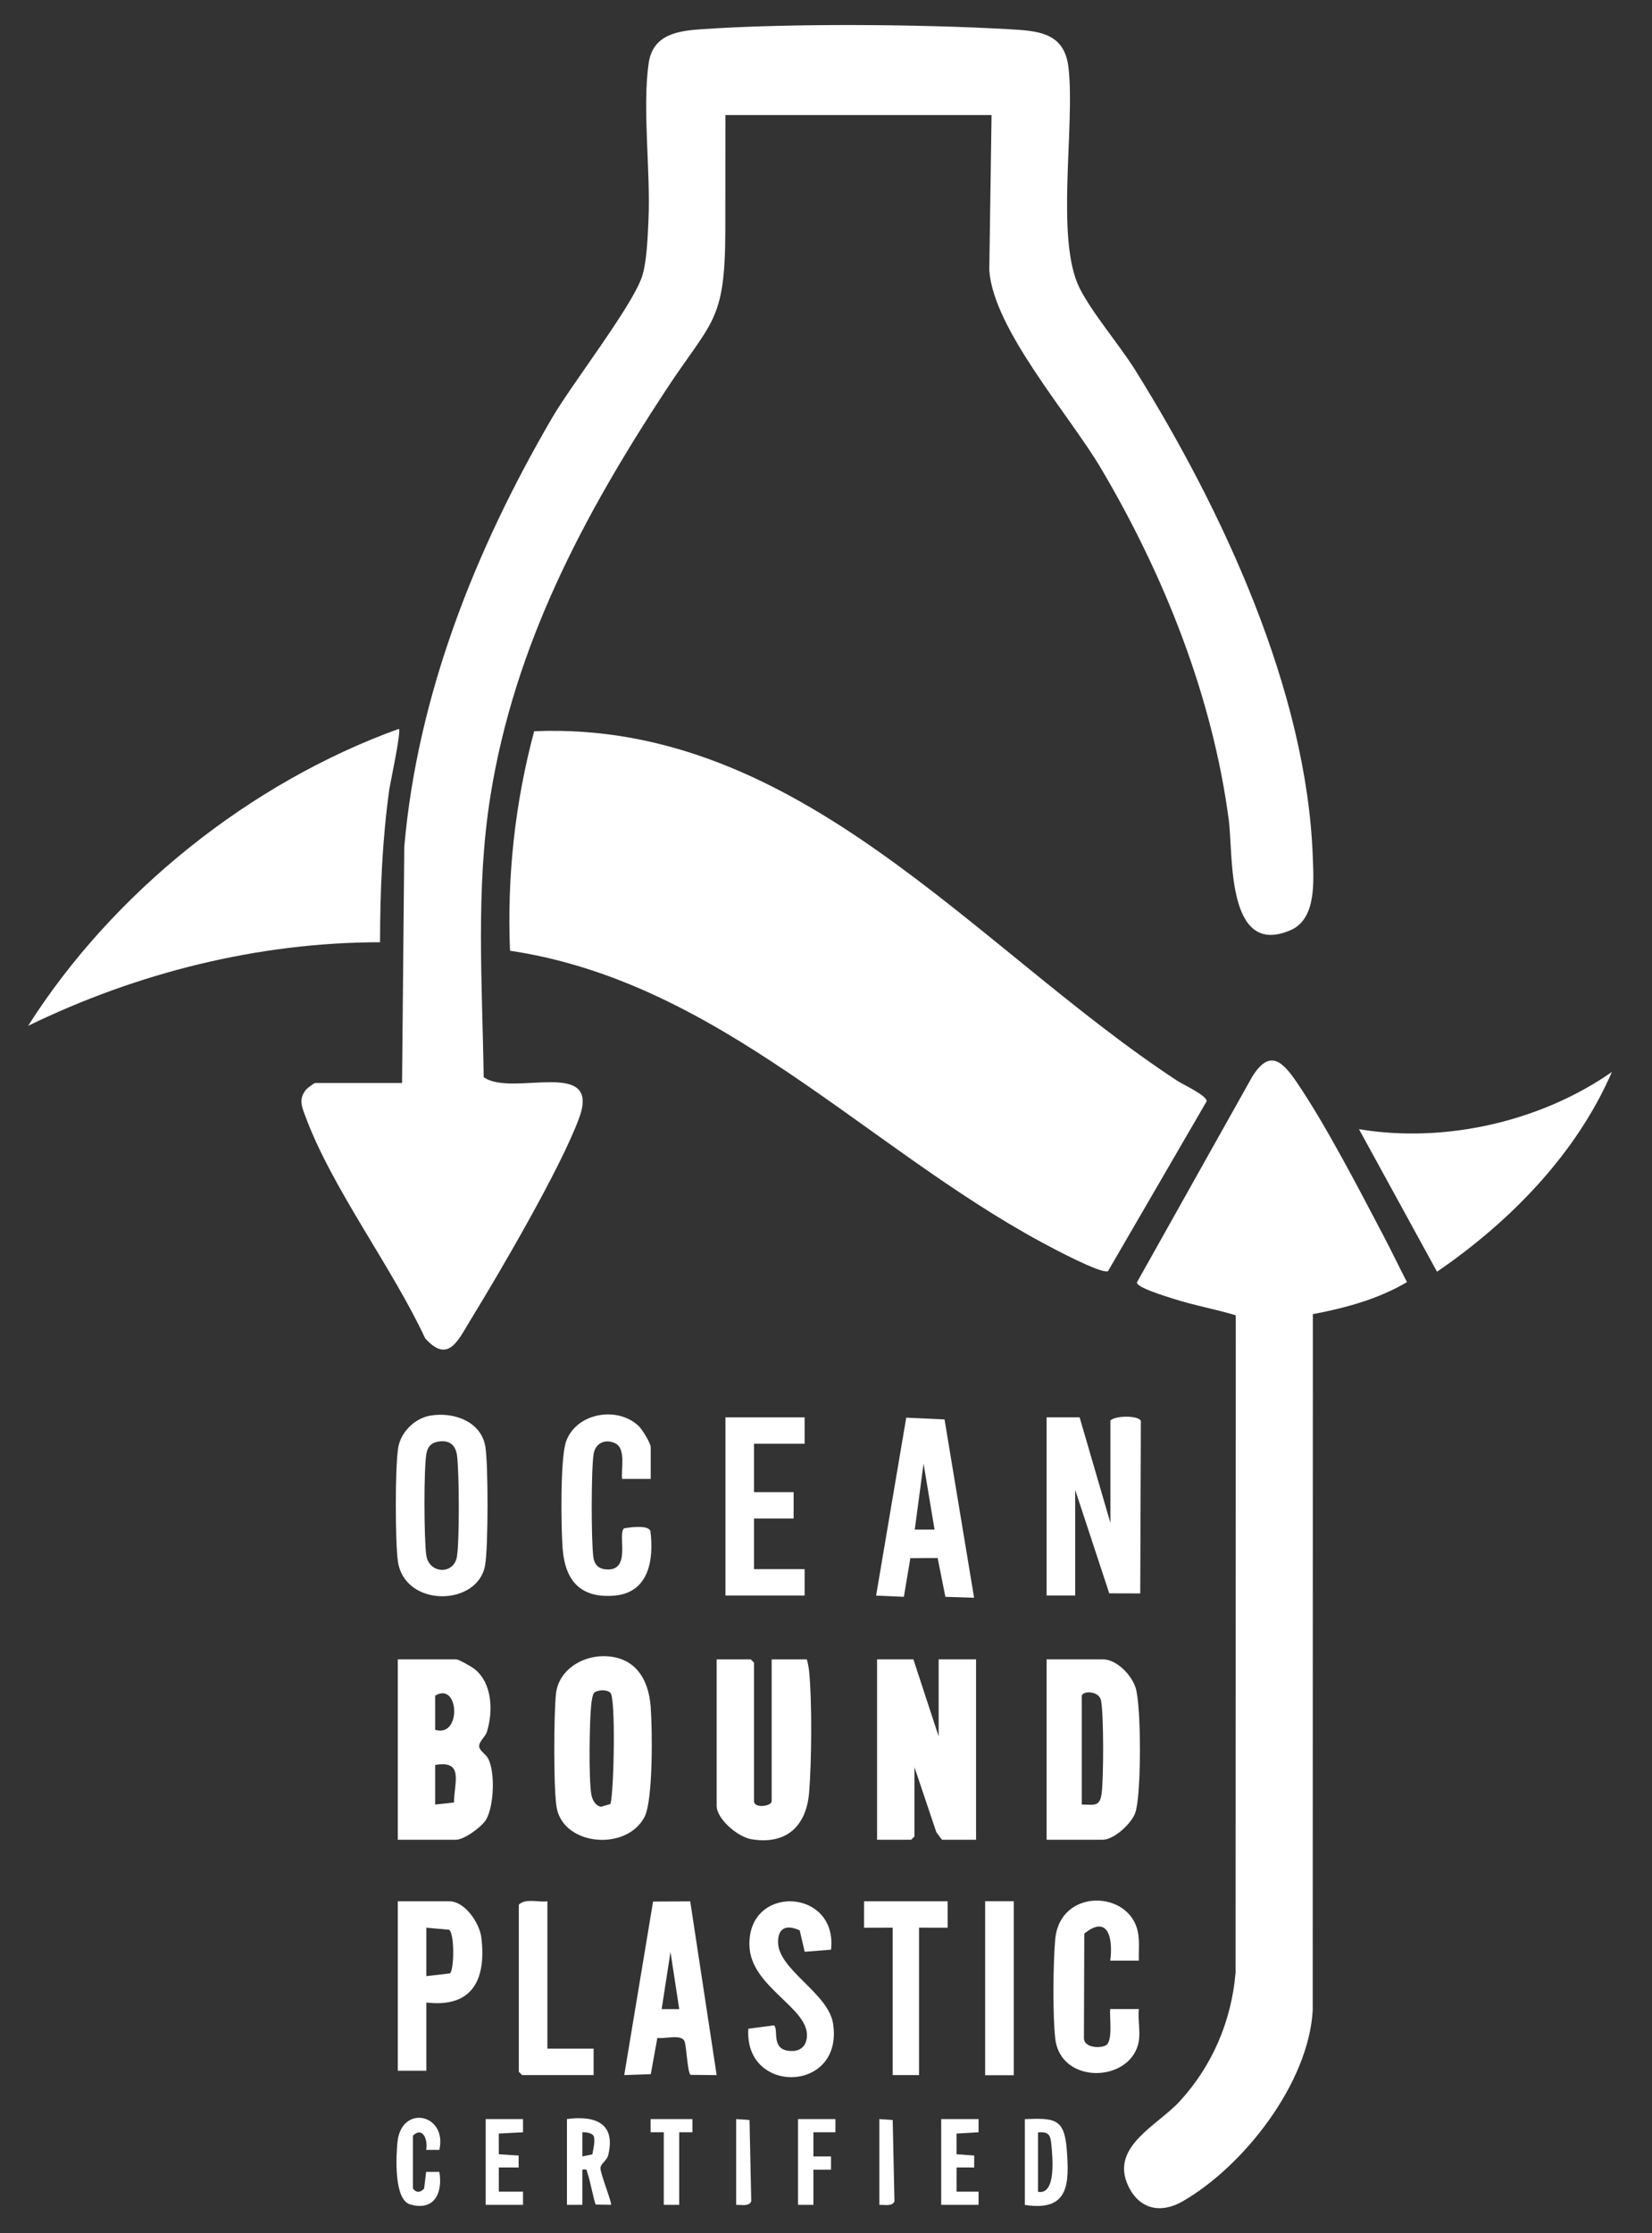
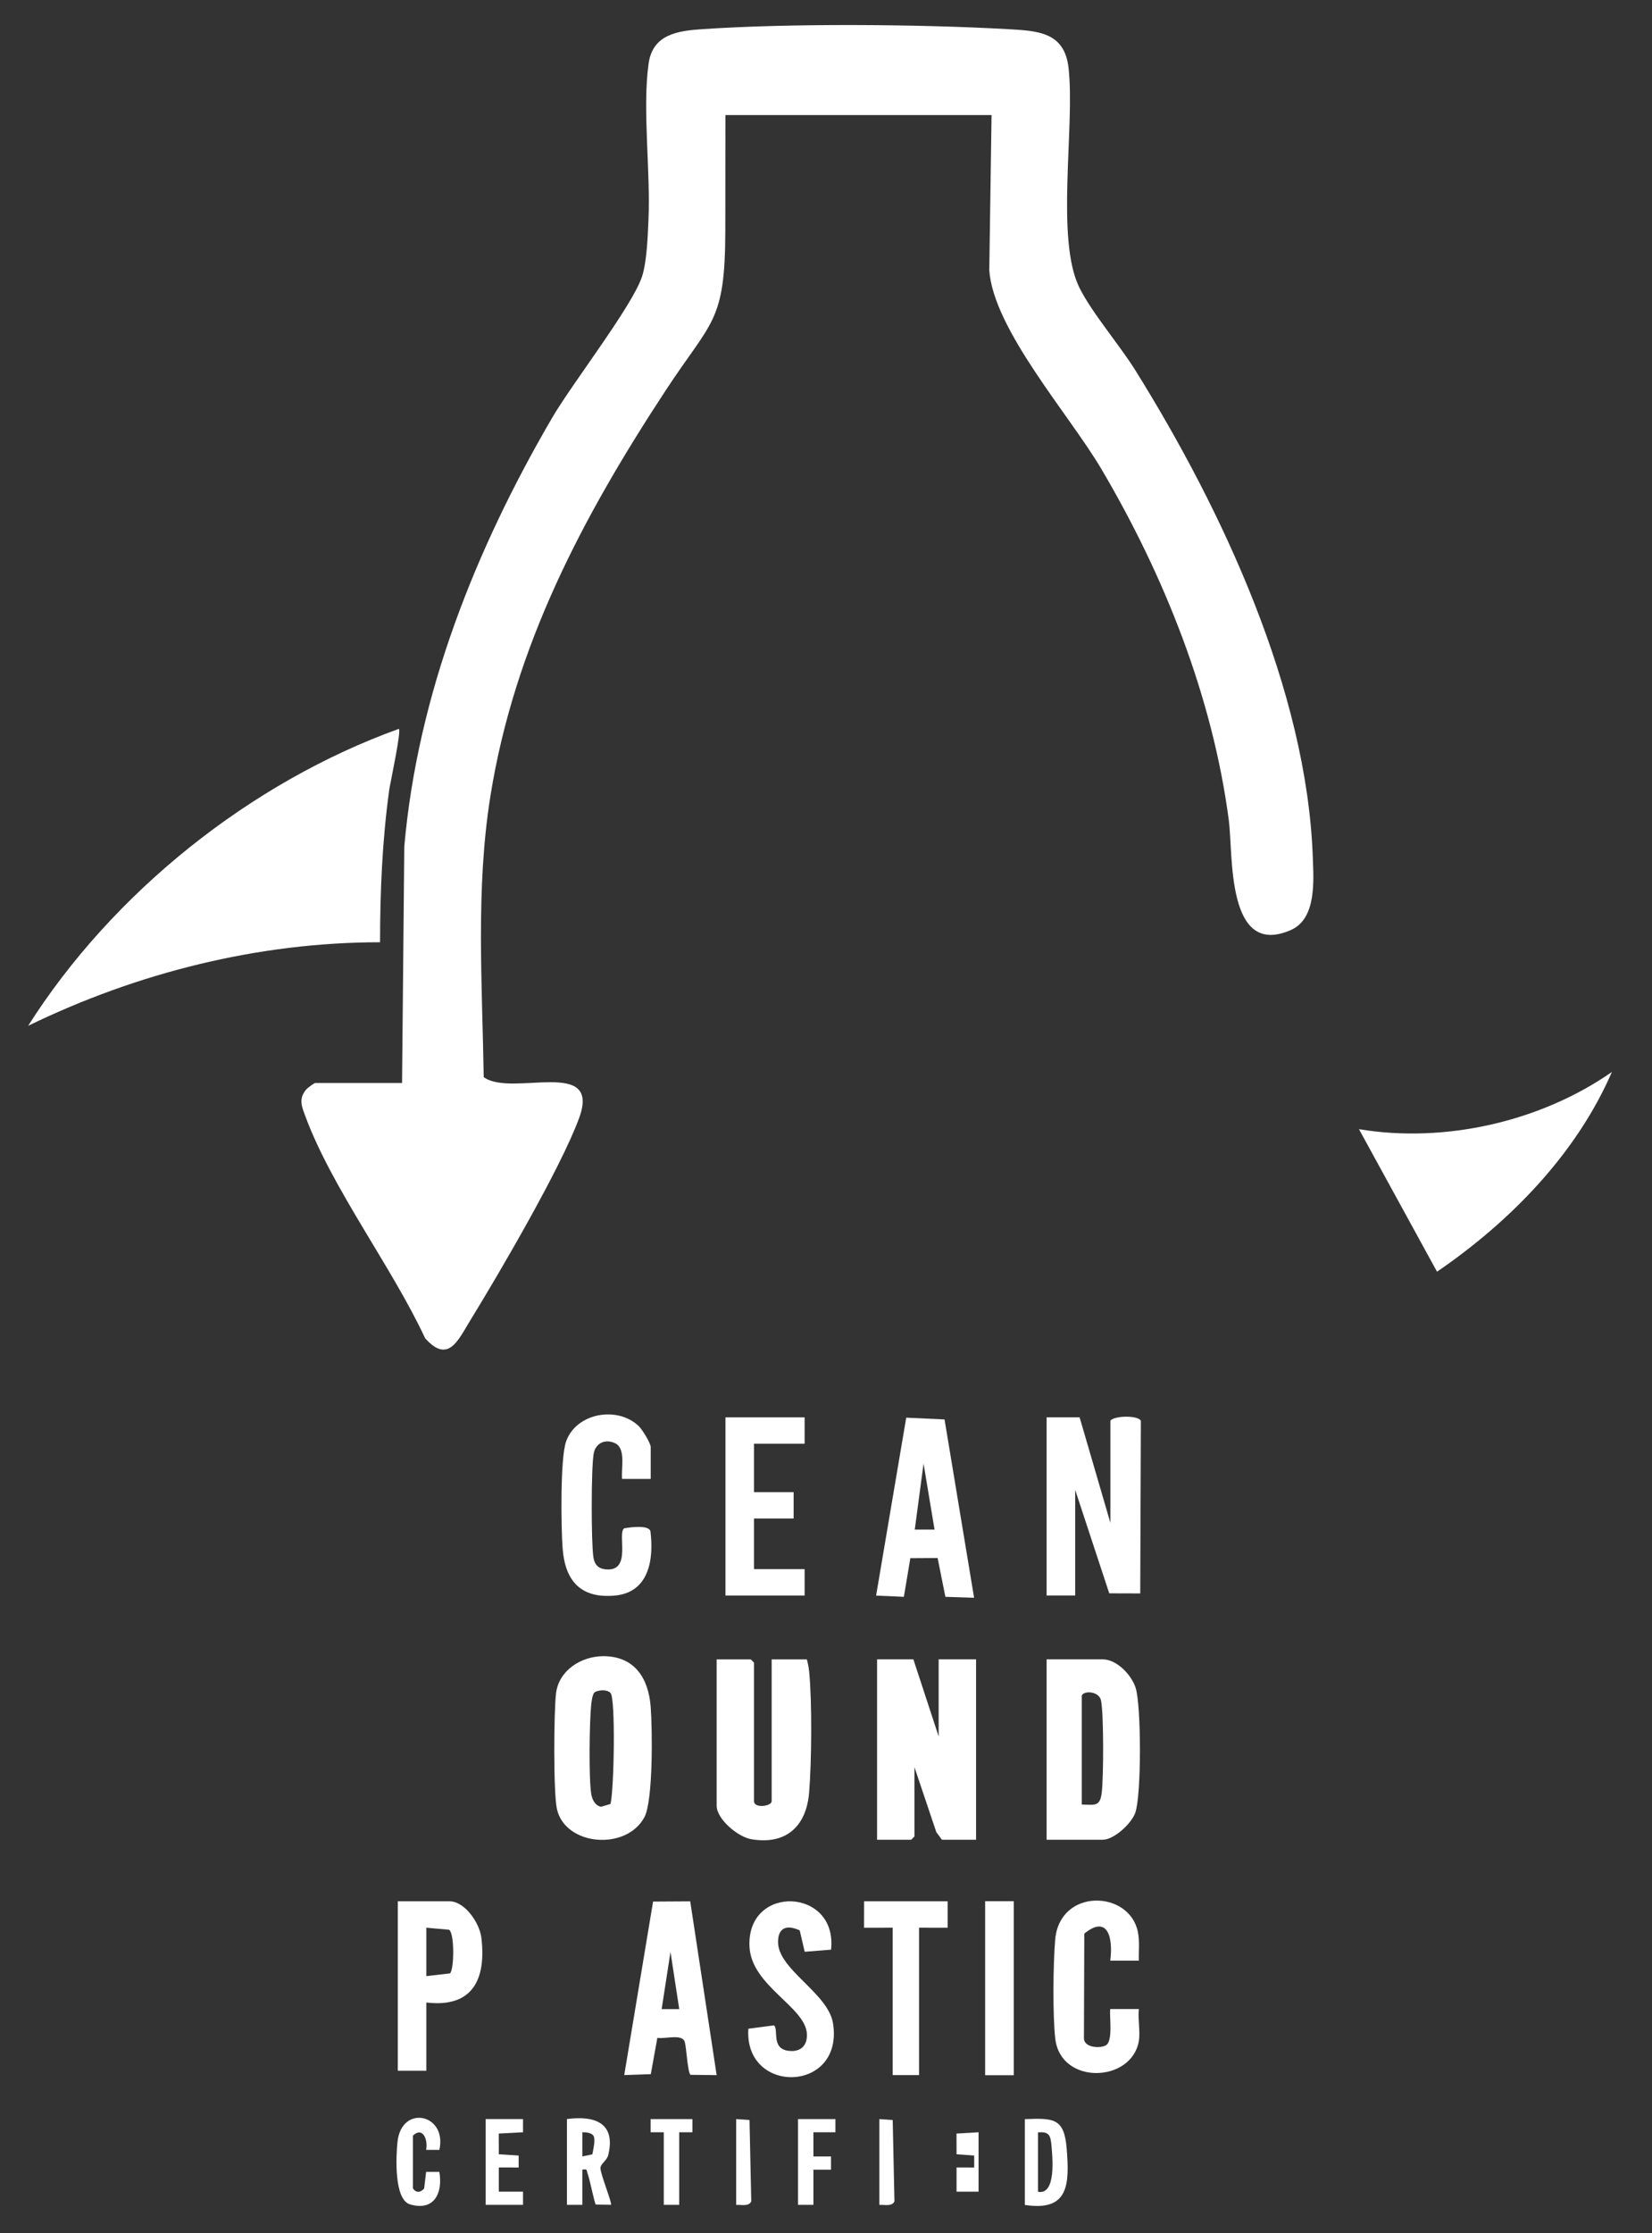
<svg xmlns="http://www.w3.org/2000/svg" width="37" height="50" viewBox="0 0 37 50" fill="none">
  <rect x="0" y="0" width="37" height="50" fill="#333333" stroke="none" />
  <path d="M22.208 2.576H16.247C16.247 3.438 16.247 4.301 16.245 5.164C16.239 7.23 15.948 7.157 14.906 8.746C13.061 11.558 11.523 14.447 10.983 17.828C10.652 19.906 10.801 22.021 10.834 24.116C11.458 24.574 13.476 23.655 12.97 25.034C12.559 26.153 11.185 28.5 10.522 29.58C10.259 30.009 10.036 30.541 9.521 29.961C8.785 28.378 7.44 26.61 6.844 25.004C6.759 24.777 6.681 24.601 6.859 24.391C6.885 24.36 7.038 24.247 7.059 24.247H9.005L9.055 18.953C9.354 15.54 10.655 12.288 12.364 9.358C12.817 8.582 14.152 6.867 14.377 6.199C14.488 5.869 14.508 5.283 14.524 4.918C14.573 3.846 14.384 2.431 14.527 1.423C14.619 0.769 15.176 0.69 15.727 0.653C17.702 0.519 20.593 0.541 22.579 0.653C23.241 0.691 23.841 0.716 23.932 1.517C24.081 2.824 23.634 5.353 24.177 6.444C24.457 7.006 25.073 7.72 25.43 8.293C27.374 11.412 29.271 15.46 29.403 19.196C29.421 19.72 29.489 20.571 28.908 20.824C27.457 21.455 27.622 19.129 27.522 18.367C27.159 15.598 26.073 12.878 24.661 10.49C23.943 9.276 22.248 7.371 22.157 6.05L22.208 2.576Z" fill="white" />
-   <path d="M11.423 21.286C11.354 19.627 11.534 17.969 11.964 16.371C17.912 16.126 21.834 21.227 26.368 24.198C26.501 24.285 27.033 24.528 27.026 24.656L24.816 28.46C24.669 28.531 23.557 27.936 23.338 27.818C19.381 25.681 16.099 21.983 11.423 21.286Z" fill="white" />
-   <path d="M29.404 29.423L29.401 45.008C29.31 46.637 27.862 48.494 26.487 49.286C26.003 49.565 25.519 49.471 25.268 48.938C24.857 48.061 25.918 47.594 26.418 47.05C27.151 46.256 27.582 45.247 27.673 44.168L27.677 29.448C27.213 29.308 26.731 29.224 26.269 29.074C26.13 29.029 25.46 28.83 25.463 28.713L28.048 24.103C28.441 23.475 28.728 23.769 29.044 24.232C29.688 25.176 30.439 26.626 30.983 27.661C31.165 28.006 31.332 28.359 31.512 28.705C30.867 29.087 30.135 29.283 29.404 29.423Z" fill="white" />
  <path d="M8.512 21.096C5.783 21.097 3.071 21.779 0.63 22.967C2.522 19.985 5.604 17.519 8.931 16.319C9 16.327 8.735 17.557 8.718 17.681C8.562 18.811 8.513 19.955 8.512 21.096Z" fill="white" />
  <path d="M30.437 25.281C32.358 25.602 34.507 25.113 36.102 24C35.303 25.84 33.822 27.352 32.185 28.472L30.437 25.281Z" fill="white" />
  <path d="M20.457 37.151L21.023 38.876V37.151H21.861V41.19H21.097L20.971 41.02L20.481 39.565V41.116L20.408 41.19H19.644V37.151H20.457Z" fill="white" />
-   <path d="M8.909 41.19V37.151H10.214C10.277 37.151 10.565 37.317 10.634 37.372C11.032 37.695 11.046 38.326 10.904 38.777C10.871 38.883 10.728 38.988 10.732 39.098C10.736 39.198 10.888 39.276 10.939 39.382C11.091 39.696 11.064 40.427 10.89 40.733C10.793 40.903 10.393 41.19 10.214 41.19H8.909ZM9.746 38.728C10.345 38.913 10.284 37.637 9.746 37.964V38.728ZM9.746 39.516V40.402L10.168 40.356C10.169 39.916 10.403 39.401 9.746 39.516Z" fill="white" />
  <path d="M23.441 41.19V37.151H24.697C25.015 37.151 25.346 37.504 25.436 37.792C25.562 38.196 25.567 40.198 25.426 40.589C25.337 40.834 24.947 41.19 24.697 41.19H23.441ZM24.229 37.964V40.402C24.519 40.406 24.637 40.457 24.676 40.134C24.717 39.788 24.723 38.39 24.66 38.073C24.618 37.858 24.265 37.847 24.229 37.964Z" fill="white" />
  <path d="M17.283 37.152H18.071C18.095 37.241 18.113 37.327 18.122 37.42C18.19 38.083 18.178 39.459 18.122 40.133C18.059 40.889 17.608 41.31 16.826 41.178C16.529 41.128 16.051 40.729 16.051 40.427V37.152H16.815L16.888 37.225V40.328C16.888 40.494 17.283 40.441 17.283 40.328V37.152Z" fill="white" />
  <path d="M24.18 31.732L24.87 34.096V31.806C24.961 31.692 25.503 31.684 25.552 31.813L25.538 35.675L24.844 35.673L24.081 33.357V35.721H23.441V31.732L24.18 31.732Z" fill="white" />
  <path d="M13.512 37.08C14.21 37.08 14.523 37.57 14.573 38.208C14.611 38.693 14.632 40.306 14.434 40.682C14.034 41.44 12.662 41.333 12.474 40.504C12.392 40.139 12.404 38.329 12.453 37.915C12.514 37.398 13.018 37.081 13.512 37.08ZM13.673 37.902C13.595 37.823 13.417 37.833 13.322 37.885C13.269 37.924 13.25 38.09 13.242 38.161C13.201 38.529 13.184 39.839 13.244 40.177C13.265 40.294 13.334 40.432 13.464 40.451L13.673 40.389C13.753 40.082 13.791 38.022 13.673 37.902Z" fill="white" />
-   <path d="M9.633 31.695C10.151 31.603 10.785 31.82 10.873 32.402C10.936 32.818 10.936 34.638 10.865 35.045C10.703 35.972 9.059 35.997 8.911 34.953C8.85 34.516 8.847 32.834 8.919 32.409C8.977 32.064 9.287 31.756 9.633 31.695ZM9.78 32.283C9.639 32.315 9.574 32.411 9.55 32.548C9.489 32.902 9.497 34.437 9.546 34.811C9.602 35.241 10.162 35.263 10.233 34.856C10.294 34.509 10.285 32.963 10.237 32.593C10.203 32.33 10.041 32.225 9.78 32.283Z" fill="white" />
  <path d="M21.817 35.772L21.174 35.751L21 34.882L20.389 34.886L20.244 35.751L19.622 35.724L20.297 31.74L21.155 31.78L21.817 35.772ZM20.931 34.245L20.685 32.768L20.488 34.245H20.931Z" fill="white" />
  <path d="M14.574 33.112H13.933C13.908 32.886 14.027 32.43 13.774 32.311C13.556 32.209 13.337 32.308 13.296 32.549C13.239 32.887 13.24 34.516 13.29 34.863C13.313 35.021 13.394 35.119 13.563 35.136C14.165 35.196 13.815 34.332 13.98 34.217C14.115 34.194 14.514 34.137 14.567 34.277C14.649 34.917 14.534 35.659 13.763 35.724C13.003 35.789 12.656 35.392 12.601 34.666C12.566 34.203 12.545 32.653 12.678 32.275C12.905 31.631 13.828 31.472 14.305 31.928C14.384 32.003 14.574 32.313 14.574 32.398L14.574 33.112Z" fill="white" />
  <path d="M15.459 42.569L16.051 46.46L15.466 46.453C15.402 46.412 15.374 45.841 15.337 45.718C15.28 45.525 14.894 45.658 14.723 45.625L14.576 46.438L13.981 46.459L14.627 42.574L15.459 42.569ZM15.213 44.982L15.017 43.702L14.819 44.982L15.213 44.982Z" fill="white" />
  <path d="M18.021 31.733V32.324H16.888V33.408H17.775V33.998H16.888V35.131H18.021V35.722H16.248V31.733H18.021Z" fill="white" />
  <path d="M25.507 45.694C25.352 46.629 23.758 46.693 23.635 45.645C23.575 45.131 23.587 43.955 23.633 43.427C23.733 42.264 25.298 42.316 25.485 43.254C25.528 43.467 25.5 43.683 25.507 43.897H24.866C24.931 43.42 24.829 42.85 24.285 43.291L24.277 45.644C24.29 45.848 24.641 45.865 24.768 45.793C24.933 45.7 24.845 45.157 24.866 44.98H25.507C25.482 45.2 25.542 45.485 25.507 45.694Z" fill="white" />
  <path d="M9.549 44.834V46.361H8.909V42.568H10.066C10.414 42.568 10.741 43.057 10.781 43.381C10.894 44.317 10.583 44.957 9.549 44.834ZM9.549 43.159V44.243L10.079 44.182C10.174 44.087 10.182 43.286 10.058 43.205L9.549 43.159Z" fill="white" />
  <path d="M18.613 43.651L18.023 43.698L17.911 43.219C17.631 43.09 17.427 43.148 17.426 43.479C17.425 44.099 18.551 44.621 18.658 45.304C18.901 46.862 16.662 46.909 16.761 45.421L17.334 45.346C17.446 45.431 17.264 45.865 17.656 45.915C17.917 45.949 18.079 45.815 18.073 45.55C18.056 44.932 16.825 44.471 16.786 43.578C16.724 42.176 18.766 42.265 18.613 43.651Z" fill="white" />
-   <path d="M12.26 42.568V45.867H13.295V46.459H11.694L11.62 46.385V42.642C11.777 42.494 12.056 42.596 12.26 42.568Z" fill="white" />
  <path d="M21.225 42.568L21.225 43.16L20.584 43.159V46.459H19.993V43.159L19.352 43.16L19.353 42.568H21.225Z" fill="white" />
  <path d="M22.706 42.566H22.064V46.462H22.706V42.566Z" fill="white" />
  <path d="M12.698 47.443C13.314 47.362 13.796 47.524 13.624 48.245C13.593 48.377 13.452 48.44 13.448 48.54C13.444 48.662 13.716 49.335 13.684 49.363L13.344 49.358C13.316 49.337 13.207 48.781 13.164 48.674C13.132 48.595 13.17 48.554 13.043 48.576V49.364H12.698V47.443ZM13.279 47.8C13.225 47.749 13.117 47.736 13.043 47.739V48.28L13.267 48.234C13.282 48.137 13.354 47.871 13.279 47.8Z" fill="white" />
  <path d="M22.953 49.366V47.445C23.601 47.422 23.835 47.417 23.891 48.108C23.954 48.9 23.942 49.519 22.953 49.366ZM23.248 49.071C23.661 49.152 23.574 48.29 23.547 48.009C23.526 47.794 23.485 47.724 23.248 47.741V49.071Z" fill="white" />
  <path d="M9.248 48.996C9.322 49.102 9.416 49.091 9.499 49L9.544 48.626H9.84C9.922 49.098 9.724 49.513 9.185 49.354C8.82 49.247 8.87 48.271 8.902 47.96C8.989 47.105 10.023 47.327 9.84 48.134H9.544C9.589 47.913 9.473 47.602 9.248 47.814L9.248 48.996Z" fill="white" />
-   <path d="M21.917 47.444L21.917 47.739L21.423 47.768L21.424 48.232L21.819 48.26L21.819 48.528L21.424 48.527V49.069L21.917 49.069L21.917 49.364H21.08V47.444H21.917Z" fill="white" />
+   <path d="M21.917 47.444L21.917 47.739L21.423 47.768L21.424 48.232L21.819 48.26L21.819 48.528L21.424 48.527V49.069L21.917 49.069L21.917 49.364V47.444H21.917Z" fill="white" />
  <path d="M11.714 47.444L11.714 47.739L11.171 47.768L11.172 48.232L11.616 48.26L11.616 48.528L11.172 48.527V49.069L11.714 49.069L11.714 49.364H10.877V47.444H11.714Z" fill="white" />
  <path d="M18.711 47.444L18.711 47.739L18.218 47.739V48.281L18.612 48.281V48.577L18.218 48.577V49.364H17.873V47.444H18.711Z" fill="white" />
  <path d="M15.508 47.444L15.508 47.739L15.212 47.739V49.364H14.867V47.739L14.572 47.739L14.572 47.444H15.508Z" fill="white" />
  <path d="M16.488 49.365V47.444L16.787 47.465L16.826 49.284C16.777 49.408 16.6 49.358 16.488 49.365Z" fill="white" />
  <path d="M19.695 49.365V47.444L19.994 47.465L20.033 49.284C19.984 49.408 19.806 49.358 19.695 49.365Z" fill="white" />
</svg>